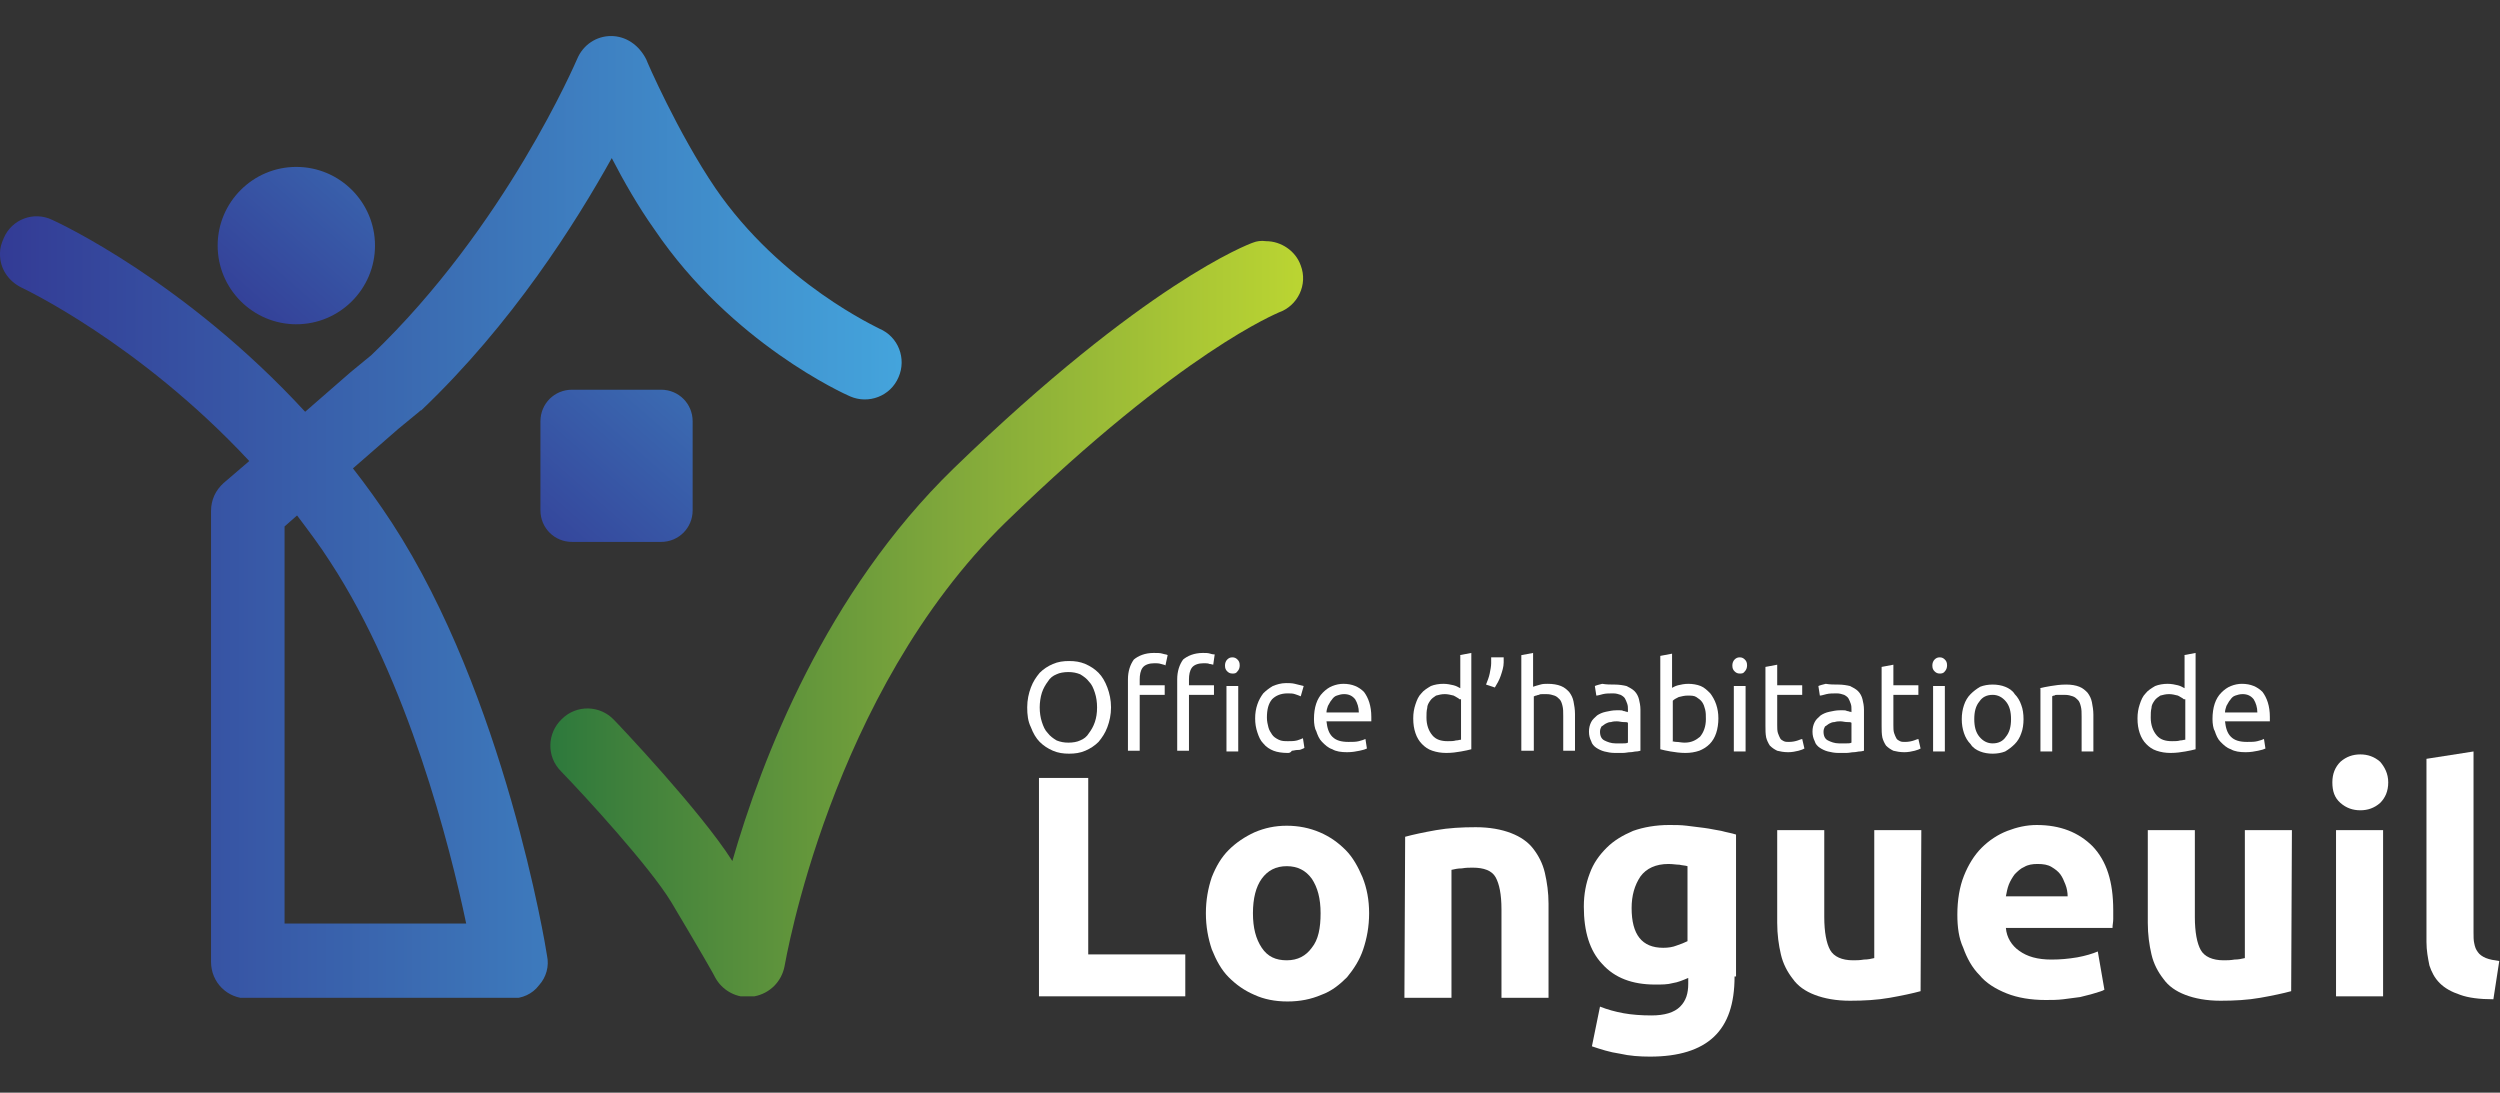
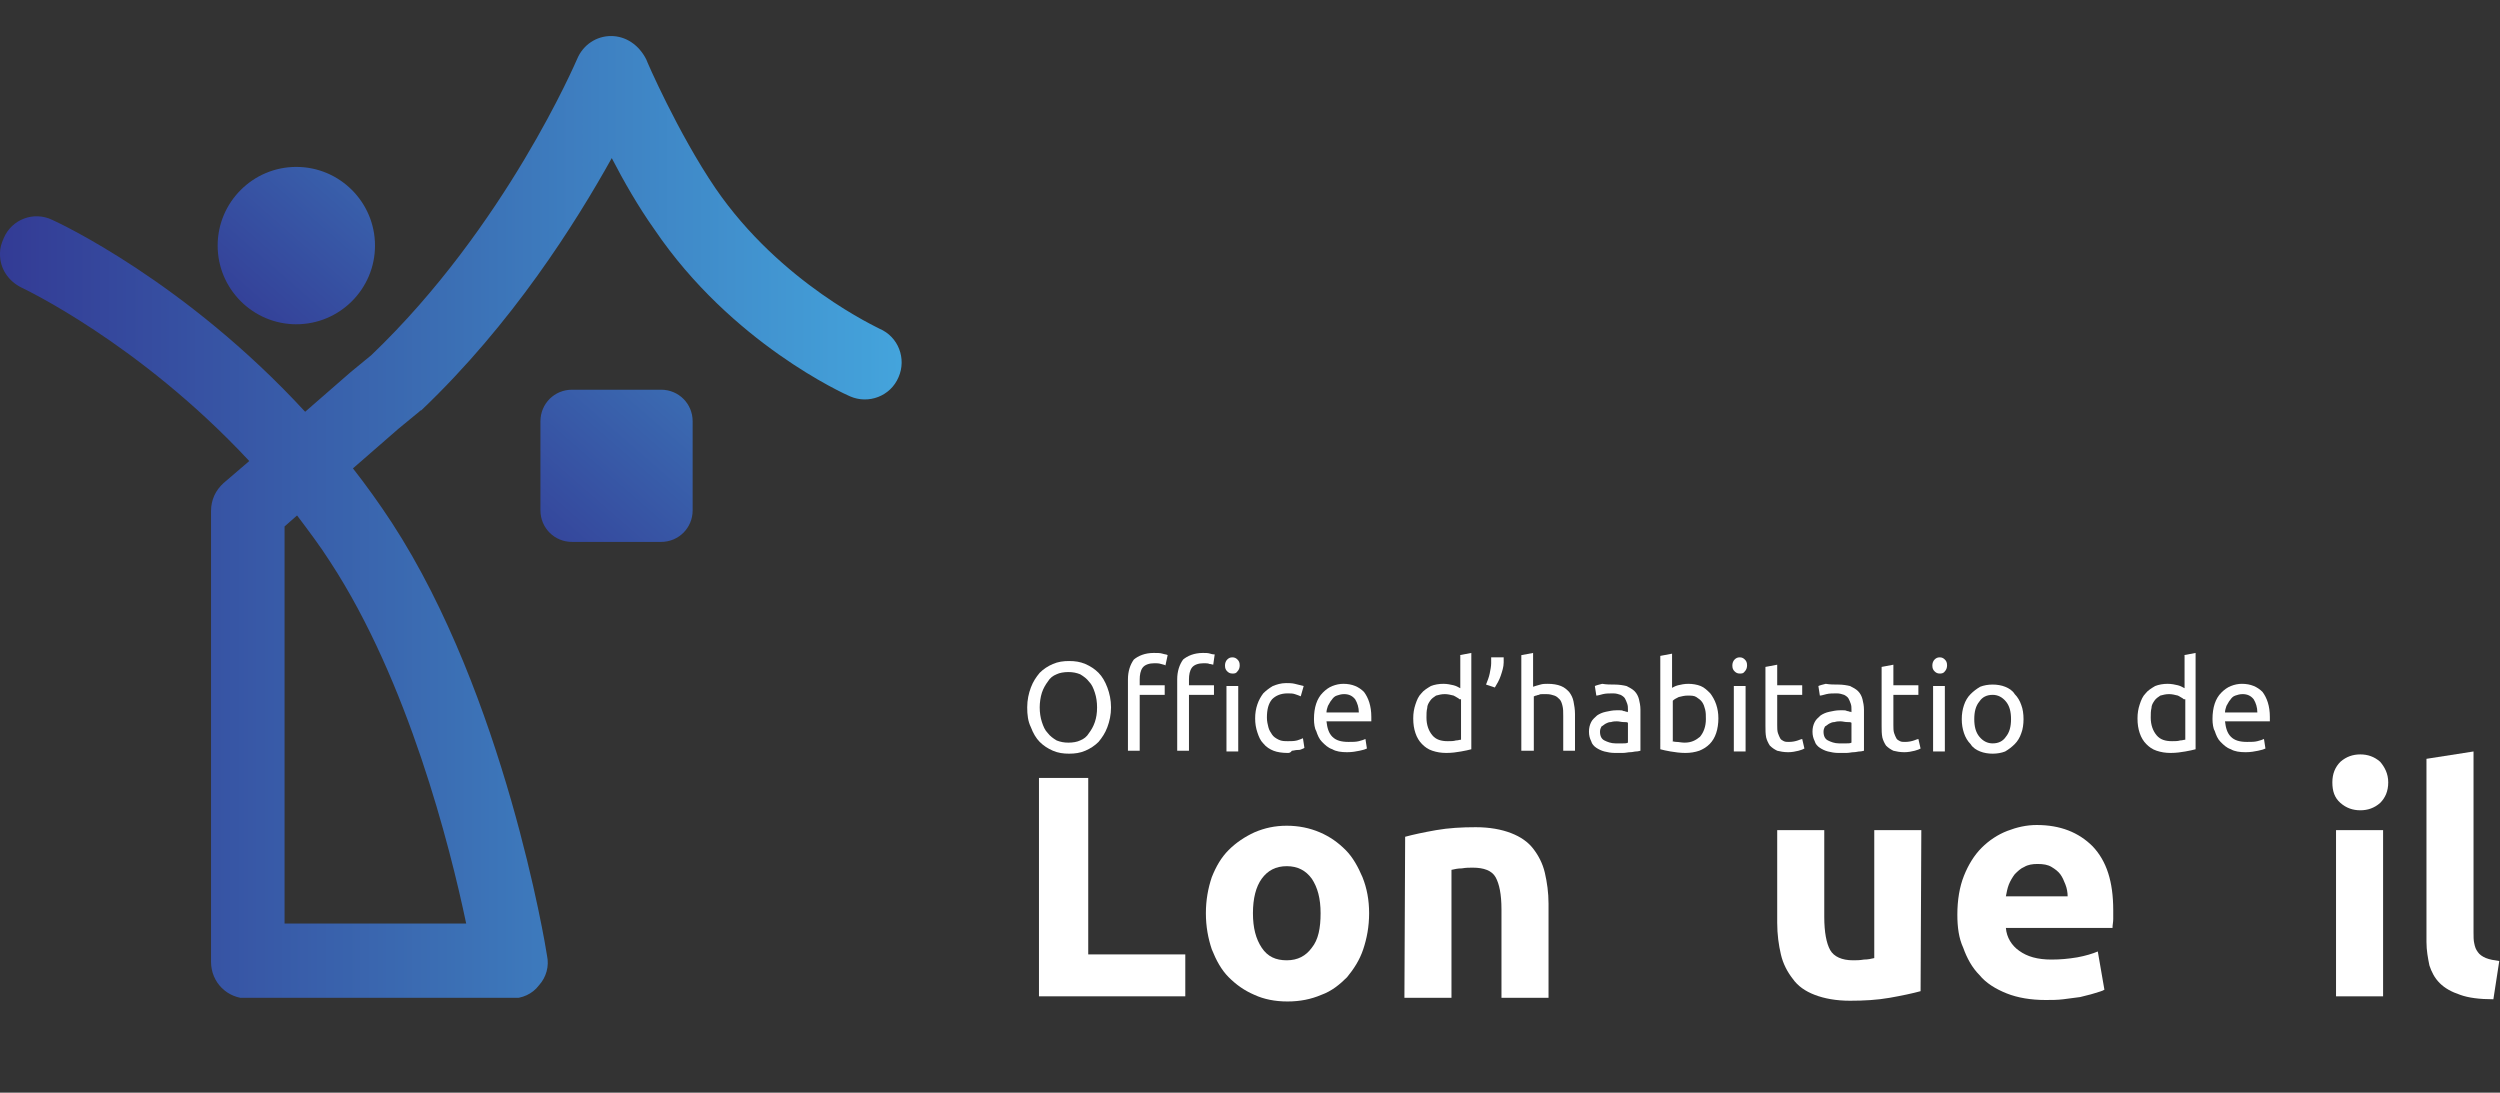
<svg xmlns="http://www.w3.org/2000/svg" xmlns:xlink="http://www.w3.org/1999/xlink" version="1.1" id="Calque_1" x="0px" y="0px" viewBox="0 0 340 148.6" style="enable-background:new 0 0 340 148.6;" xml:space="preserve">
  <rect x="0" y="0" width="340" height="148.6" fill="#333333" stroke="none" />
  <style type="text/css">
	
		.st0{clip-path:url(#SVGID_00000087411969893677914810000013516255229686655920_);fill:url(#SVGID_00000071552431162903126460000012244437579221428658_);}
	
		.st1{clip-path:url(#SVGID_00000056398079914974117490000000571699281827799195_);fill:url(#SVGID_00000119114714841483219300000001616619011798352769_);}
	
		.st2{clip-path:url(#SVGID_00000024708845729983108790000012040589249022794636_);fill:url(#SVGID_00000064312763097557566140000008980028210546244525_);}
	
		.st3{clip-path:url(#SVGID_00000096771457841548002880000003245574530905990831_);fill:url(#SVGID_00000141451162270359812160000014620835684711440032_);}
	.st4{fill:#FFFFFF;}
</style>
  <g>
    <g>
      <g>
        <defs>
          <path id="SVGID_1_" d="M38.7,71.6l1.7-1.5c1.5,2,3.1,4.1,4.5,6.3c10.6,16.2,16.3,38.7,18.5,49.2H38.7V71.6z M83.1,4.9      c-2,0-3.8,1.2-4.6,3.1c-0.1,0.2-9.7,22.8-28,40.3l-2.8,2.3L41.5,56C25.2,38.3,8,30.3,7.1,29.9c-2.5-1.2-5.5-0.1-6.6,2.5      c-0.3,0.7-0.5,1.3-0.5,2v0.2c0,1.9,1.1,3.6,2.9,4.5c0.2,0.1,16,7.5,31,23.6l-3.5,3c-1.1,1-1.7,2.3-1.7,3.8v61.3c0,2.8,2.2,5,5,5      h35.8c1.5,0,2.9-0.6,3.8-1.8c1-1.1,1.4-2.6,1.1-4c-0.2-1.4-5.8-35.4-21.1-58.9c-1.7-2.6-3.5-5.1-5.3-7.4l6.2-5.4L57,56      c0.1-0.1,0.2-0.2,0.3-0.2c12.4-11.8,21-25.5,25.9-34.3c1.6,3.1,3.6,6.6,5.8,9.7c10.5,15.5,25.9,22.4,26.6,22.7      c2.5,1.1,5.5,0,6.6-2.6c1.1-2.5,0-5.5-2.6-6.6c-0.1-0.1-13.4-6.1-22.3-19.1c-5.1-7.5-9.4-17.4-9.4-17.5      C86.9,6.1,85.1,4.9,83.1,4.9L83.1,4.9z" />
        </defs>
        <clipPath id="SVGID_00000013884477975273124890000012921315247044683690_">
          <use xlink:href="#SVGID_1_" style="overflow:visible;" />
        </clipPath>
        <linearGradient id="SVGID_00000026133648837240746130000018401268115978609080_" gradientUnits="userSpaceOnUse" x1="-1068.859" y1="940.516" x2="-1067.128" y2="940.516" gradientTransform="matrix(70.762 0 0 70.762 75634.547 -66482.328)">
          <stop offset="0" style="stop-color:#333B95" />
          <stop offset="0.482" style="stop-color:#3B6DB3" />
          <stop offset="1" style="stop-color:#44A4DC" />
        </linearGradient>
        <rect x="0" y="4.9" style="clip-path:url(#SVGID_00000013884477975273124890000012921315247044683690_);fill:url(#SVGID_00000026133648837240746130000018401268115978609080_);" width="123.2" height="130.8" />
      </g>
    </g>
    <g>
      <g>
        <defs>
          <path id="SVGID_00000068636466177972204140000013780034758141227678_" d="M29.6,33.4c0,5.9,4.8,10.7,10.7,10.7S51,39.3,51,33.4      s-4.8-10.7-10.7-10.7S29.6,27.5,29.6,33.4" />
        </defs>
        <clipPath id="SVGID_00000078728013415926208430000010224868581726665099_">
          <use xlink:href="#SVGID_00000068636466177972204140000013780034758141227678_" style="overflow:visible;" />
        </clipPath>
        <linearGradient id="SVGID_00000114037346575770315680000009927702641340751779_" gradientUnits="userSpaceOnUse" x1="-1084.71" y1="944.451" x2="-1082.979" y2="944.451" gradientTransform="matrix(28.038 -32.127 32.127 28.038 101.604 -61284.309)">
          <stop offset="0" style="stop-color:#333B95" />
          <stop offset="0.482" style="stop-color:#3B6DB3" />
          <stop offset="1" style="stop-color:#44A4DC" />
        </linearGradient>
        <polygon style="clip-path:url(#SVGID_00000078728013415926208430000010224868581726665099_);fill:url(#SVGID_00000114037346575770315680000009927702641340751779_);" points="     19,34.9 38.8,12.1 61.6,32 41.7,54.7    " />
      </g>
    </g>
    <g>
      <g>
        <defs>
-           <path id="SVGID_00000085972333298183788820000000441585903846061440_" d="M170.4,33c-0.6,0.2-14.7,5.5-40.7,30.7      c-17.4,16.9-26.1,39.5-30.1,53.4c-4.3-6.8-15.6-18.7-16.1-19.2c-1.9-2-5.1-2.1-7.1-0.1c-2,1.9-2.1,5.1-0.1,7.1      c3.2,3.3,12.1,13,15,17.8c3.7,6.2,6,10.2,6,10.3c0.9,1.6,2.6,2.6,4.4,2.6c0.3,0,0.6,0,0.9-0.1c2.1-0.4,3.7-2,4.1-4.1      c0.1-0.4,6.2-37.1,30.1-60.4c24.1-23.4,37-28.4,37.1-28.5c2.6-0.9,4-3.8,3-6.4c-0.7-2-2.7-3.3-4.7-3.3      C171.5,32.7,170.9,32.8,170.4,33" />
-         </defs>
+           </defs>
        <clipPath id="SVGID_00000078724871807141097170000015351082004753300353_">
          <use xlink:href="#SVGID_00000085972333298183788820000000441585903846061440_" style="overflow:visible;" />
        </clipPath>
        <linearGradient id="SVGID_00000087374815227767695030000004730903234654654396_" gradientUnits="userSpaceOnUse" x1="-1067.902" y1="943.21" x2="-1066.171" y2="943.21" gradientTransform="matrix(59.095 0 0 59.095 63182.641 -55654.938)">
          <stop offset="0" style="stop-color:#2D793C" />
          <stop offset="9.006906e-02" style="stop-color:#3E803C" />
          <stop offset="0.521" style="stop-color:#7FA73B" />
          <stop offset="0.836" style="stop-color:#A8C535" />
          <stop offset="1" style="stop-color:#BBD532" />
        </linearGradient>
-         <rect x="74.3" y="32.7" style="clip-path:url(#SVGID_00000078724871807141097170000015351082004753300353_);fill:url(#SVGID_00000087374815227767695030000004730903234654654396_);" width="103.4" height="102.8" />
      </g>
    </g>
    <g>
      <g>
        <defs>
          <path id="SVGID_00000147901685433179091400000000525855978750960016_" d="M77.8,53c-2.4,0-4.3,1.9-4.3,4.3v12.1      c0,2.4,1.9,4.3,4.3,4.3h12.1c2.4,0,4.3-1.9,4.3-4.3V57.3c0-2.4-1.9-4.3-4.3-4.3C89.9,53,77.8,53,77.8,53z" />
        </defs>
        <clipPath id="SVGID_00000175324211298580488820000011288991951108713356_">
          <use xlink:href="#SVGID_00000147901685433179091400000000525855978750960016_" style="overflow:visible;" />
        </clipPath>
        <linearGradient id="SVGID_00000103954398811014089870000004424730798198049928_" gradientUnits="userSpaceOnUse" x1="-1084.374" y1="944.534" x2="-1082.644" y2="944.534" gradientTransform="matrix(28.753 -32.946 32.946 28.753 130.249 -62803.77)">
          <stop offset="0" style="stop-color:#333B95" />
          <stop offset="0.482" style="stop-color:#3B6DB3" />
          <stop offset="1" style="stop-color:#44A4DC" />
        </linearGradient>
        <polygon style="clip-path:url(#SVGID_00000175324211298580488820000011288991951108713356_);fill:url(#SVGID_00000103954398811014089870000004424730798198049928_);" points="     63.2,64.8 82.4,42.7 104.5,62 85.3,84.1    " />
      </g>
    </g>
    <g>
      <polygon class="st4" points="161.2,129.8 161.2,135.5 141.3,135.5 141.3,105.8 148,105.8 148,129.8   " />
      <path class="st4" d="M186.2,124.2c0,1.8-0.3,3.4-0.8,4.9s-1.3,2.7-2.2,3.8c-1,1-2.1,1.9-3.5,2.4c-1.4,0.6-2.9,0.9-4.6,0.9    c-1.7,0-3.2-0.3-4.5-0.9c-1.4-0.6-2.5-1.4-3.5-2.4s-1.7-2.3-2.3-3.8c-0.5-1.5-0.8-3.1-0.8-4.9s0.3-3.4,0.8-4.9    c0.6-1.5,1.3-2.7,2.3-3.7s2.2-1.8,3.5-2.4c1.4-0.6,2.8-0.9,4.4-0.9c1.6,0,3.1,0.3,4.5,0.9c1.4,0.6,2.5,1.4,3.5,2.4    s1.7,2.3,2.3,3.7C185.9,120.8,186.2,122.4,186.2,124.2 M179.6,124.2c0-2-0.4-3.5-1.2-4.7c-0.8-1.1-1.9-1.7-3.4-1.7    s-2.6,0.6-3.4,1.7c-0.8,1.1-1.2,2.7-1.2,4.7s0.4,3.5,1.2,4.7s1.9,1.7,3.4,1.7s2.6-0.6,3.4-1.7    C179.3,127.8,179.6,126.2,179.6,124.2" />
      <path class="st4" d="M191.1,113.8c1.1-0.3,2.5-0.6,4.2-0.9c1.7-0.3,3.5-0.4,5.4-0.4s3.5,0.3,4.8,0.8s2.3,1.2,3,2.1    c0.7,0.9,1.3,2,1.6,3.3s0.5,2.7,0.5,4.2v12.8h-6.4v-12c0-2.1-0.3-3.5-0.8-4.4s-1.6-1.3-3.1-1.3c-0.5,0-0.9,0-1.5,0.1    c-0.5,0-1,0.1-1.4,0.2v17.4h-6.4L191.1,113.8L191.1,113.8z" />
-       <path class="st4" d="M235.9,132.8c0,3.7-0.9,6.4-2.8,8.2c-1.9,1.8-4.8,2.7-8.7,2.7c-1.4,0-2.8-0.1-4.1-0.4c-1.4-0.2-2.6-0.6-3.8-1    l1.1-5.4c1,0.4,2.1,0.7,3.2,0.9c1.1,0.2,2.4,0.3,3.8,0.3c1.8,0,3.1-0.4,3.9-1.2c0.8-0.8,1.1-1.8,1.1-3.1v-0.8    c-0.7,0.3-1.4,0.6-2.1,0.7c-0.7,0.2-1.5,0.2-2.4,0.2c-3.1,0-5.5-0.9-7.2-2.8c-1.7-1.8-2.5-4.4-2.5-7.8c0-1.7,0.3-3.2,0.8-4.5    c0.5-1.4,1.3-2.5,2.3-3.5s2.2-1.7,3.6-2.3c1.4-0.5,3.1-0.8,4.9-0.8c0.8,0,1.6,0,2.4,0.1c0.8,0.1,1.6,0.2,2.4,0.3    c0.8,0.1,1.6,0.3,2.3,0.4c0.7,0.2,1.4,0.3,2,0.5v19.3H235.9z M221.9,123.5c0,3.6,1.4,5.4,4.3,5.4c0.7,0,1.3-0.1,1.8-0.3    c0.6-0.2,1.1-0.4,1.5-0.6v-10.2c-0.3-0.1-0.7-0.1-1.1-0.2c-0.4,0-0.9-0.1-1.5-0.1c-1.7,0-3,0.6-3.8,1.7    C222.3,120.4,221.9,121.8,221.9,123.5" />
      <path class="st4" d="M261.2,134.8c-1.1,0.3-2.5,0.6-4.2,0.9c-1.7,0.3-3.5,0.4-5.4,0.4s-3.5-0.3-4.8-0.8s-2.3-1.2-3-2.2    c-0.7-0.9-1.3-2-1.6-3.3s-0.5-2.7-0.5-4.3v-12.6h6.4v11.8c0,2.1,0.3,3.6,0.8,4.5s1.6,1.4,3.1,1.4c0.5,0,0.9,0,1.5-0.1    c0.5,0,1-0.1,1.4-0.2v-17.4h6.4L261.2,134.8L261.2,134.8z" />
      <path class="st4" d="M266.2,124.4c0-2,0.3-3.8,0.9-5.3s1.4-2.8,2.4-3.8s2.2-1.8,3.5-2.3s2.6-0.8,4-0.8c3.2,0,5.7,1,7.6,2.9    c1.9,2,2.8,4.8,2.8,8.7c0,0.4,0,0.8,0,1.2s-0.1,0.8-0.1,1.2h-14.5c0.1,1.3,0.8,2.4,1.8,3.1c1.1,0.8,2.5,1.2,4.4,1.2    c1.2,0,2.3-0.1,3.5-0.3c1.1-0.2,2.1-0.5,2.8-0.8l0.9,5.2c-0.3,0.2-0.8,0.3-1.4,0.5s-1.2,0.3-1.9,0.5c-0.7,0.1-1.5,0.2-2.3,0.3    s-1.6,0.1-2.4,0.1c-2,0-3.8-0.3-5.3-0.9c-1.5-0.6-2.8-1.4-3.7-2.5c-1-1-1.7-2.3-2.2-3.7C266.4,127.6,266.2,126.1,266.2,124.4     M281.2,121.9c0-0.5-0.1-1.1-0.3-1.6c-0.2-0.5-0.4-1-0.7-1.4c-0.3-0.4-0.7-0.7-1.2-1s-1.1-0.4-1.9-0.4c-0.7,0-1.3,0.1-1.8,0.4    c-0.5,0.2-0.9,0.6-1.3,1c-0.3,0.4-0.6,0.9-0.8,1.4c-0.2,0.5-0.3,1.1-0.4,1.6H281.2z" />
-       <path class="st4" d="M311.6,134.8c-1.1,0.3-2.5,0.6-4.2,0.9c-1.7,0.3-3.5,0.4-5.4,0.4s-3.5-0.3-4.8-0.8s-2.3-1.2-3-2.2    c-0.7-0.9-1.3-2-1.6-3.3c-0.3-1.3-0.5-2.7-0.5-4.3v-12.6h6.4v11.8c0,2.1,0.3,3.6,0.8,4.5s1.6,1.4,3.1,1.4c0.5,0,0.9,0,1.5-0.1    c0.5,0,1-0.1,1.4-0.2v-17.4h6.4L311.6,134.8L311.6,134.8z" />
      <path class="st4" d="M324.8,106.4c0,1.2-0.4,2.1-1.1,2.8c-0.8,0.7-1.7,1-2.7,1s-1.9-0.3-2.7-1c-0.8-0.7-1.1-1.6-1.1-2.8    c0-1.2,0.4-2.1,1.1-2.8c0.8-0.7,1.7-1,2.7-1s1.9,0.3,2.7,1C324.3,104.3,324.8,105.2,324.8,106.4 M324.1,135.5h-6.4v-22.6h6.4    V135.5z" />
      <path class="st4" d="M339.1,135.9c-1.9,0-3.4-0.2-4.5-0.6c-1.2-0.4-2.1-0.9-2.8-1.6c-0.7-0.7-1.1-1.5-1.4-2.4    c-0.2-1-0.4-2-0.4-3.2v-24.9l6.4-1v24.6c0,0.6,0,1.1,0.1,1.5c0.1,0.5,0.2,0.8,0.5,1.2c0.2,0.3,0.6,0.6,1.1,0.8s1.1,0.3,1.8,0.4    L339.1,135.9z" />
      <path class="st4" d="M139.7,96.2c0-1,0.2-1.9,0.5-2.7c0.3-0.8,0.7-1.4,1.2-2c0.5-0.5,1.1-0.9,1.8-1.2c0.7-0.3,1.4-0.4,2.2-0.4    s1.5,0.1,2.2,0.4s1.3,0.7,1.8,1.2s0.9,1.2,1.2,2s0.5,1.7,0.5,2.7s-0.2,1.9-0.5,2.7c-0.3,0.8-0.7,1.4-1.2,2    c-0.5,0.5-1.1,0.9-1.8,1.2s-1.4,0.4-2.2,0.4s-1.5-0.1-2.2-0.4s-1.3-0.7-1.8-1.2s-0.9-1.2-1.2-2C139.8,98.1,139.7,97.2,139.7,96.2     M141.4,96.2c0,0.7,0.1,1.4,0.3,2c0.2,0.6,0.4,1.1,0.8,1.5c0.3,0.4,0.7,0.7,1.2,1c0.5,0.2,1,0.3,1.6,0.3s1.2-0.1,1.6-0.3    c0.5-0.2,0.9-0.5,1.2-1c0.3-0.4,0.6-0.9,0.8-1.5c0.2-0.6,0.3-1.2,0.3-2c0-0.7-0.1-1.4-0.3-2c-0.2-0.6-0.4-1.1-0.8-1.5    c-0.3-0.4-0.7-0.7-1.2-1c-0.5-0.2-1-0.3-1.6-0.3s-1.2,0.1-1.6,0.3c-0.5,0.2-0.9,0.5-1.2,1c-0.3,0.4-0.6,0.9-0.8,1.5    C141.5,94.8,141.4,95.6,141.4,96.2" />
      <path class="st4" d="M156.9,88.8c0.5,0,0.9,0,1.2,0.1c0.3,0.1,0.6,0.1,0.7,0.2l-0.3,1.4c-0.1-0.1-0.3-0.1-0.6-0.2    c-0.3-0.1-0.6-0.1-0.9-0.1c-0.7,0-1.3,0.2-1.6,0.6c-0.3,0.4-0.4,1-0.4,1.6v0.8h3.4v1.3H155v7.6h-1.6v-9.7c0-1.1,0.3-2,0.8-2.7    C154.8,89.2,155.7,88.8,156.9,88.8 M163.6,88.8c0.4,0,0.7,0,1,0.1c0.3,0.1,0.5,0.1,0.6,0.1l-0.2,1.4c-0.1,0-0.3-0.1-0.5-0.1    c-0.2-0.1-0.5-0.1-0.8-0.1c-0.7,0-1.3,0.2-1.6,0.6c-0.3,0.4-0.4,1-0.4,1.6v0.8h3.4v1.3h-3.4v7.6h-1.6v-9.7c0-1.1,0.3-2,0.8-2.7    C161.5,89.2,162.4,88.8,163.6,88.8 M167.6,91.6c-0.3,0-0.5-0.1-0.7-0.3c-0.2-0.2-0.3-0.4-0.3-0.8c0-0.3,0.1-0.6,0.3-0.8    c0.2-0.2,0.4-0.3,0.7-0.3s0.5,0.1,0.7,0.3s0.3,0.4,0.3,0.8c0,0.3-0.1,0.6-0.3,0.8C168.1,91.6,167.9,91.6,167.6,91.6 M168.4,102.2    h-1.6v-8.9h1.6V102.2z" />
      <path class="st4" d="M175.1,102.4c-0.7,0-1.4-0.1-1.9-0.3c-0.5-0.2-1-0.5-1.4-1c-0.4-0.4-0.6-0.9-0.8-1.5    c-0.2-0.6-0.3-1.2-0.3-1.9s0.1-1.3,0.3-1.9c0.2-0.6,0.5-1.1,0.8-1.5c0.4-0.4,0.8-0.7,1.3-1c0.5-0.2,1.1-0.4,1.8-0.4    c0.4,0,0.8,0,1.2,0.1c0.4,0.1,0.8,0.2,1.2,0.3l-0.4,1.4c-0.2-0.1-0.5-0.2-0.8-0.3s-0.6-0.1-1-0.1c-0.9,0-1.6,0.3-2.1,0.8    c-0.5,0.6-0.7,1.4-0.7,2.5c0,0.5,0.1,0.9,0.2,1.3c0.1,0.4,0.3,0.7,0.5,1s0.5,0.5,0.9,0.7s0.8,0.2,1.3,0.2c0.4,0,0.8,0,1.2-0.1    c0.3-0.1,0.6-0.2,0.8-0.3l0.2,1.3c-0.1,0.1-0.2,0.1-0.4,0.2c-0.2,0.1-0.4,0.1-0.6,0.1c-0.2,0-0.5,0.1-0.7,0.1    C175.5,102.4,175.3,102.4,175.1,102.4" />
      <path class="st4" d="M178.7,97.8c0-0.8,0.1-1.5,0.3-2.1c0.2-0.6,0.5-1.1,0.9-1.5c0.4-0.4,0.8-0.7,1.3-0.9s1-0.3,1.5-0.3    c1.2,0,2.1,0.4,2.8,1.1c0.6,0.8,1,1.9,1,3.4v0.3c0,0.1,0,0.2,0,0.3h-6.1c0.1,0.9,0.3,1.6,0.8,2.1s1.2,0.7,2.2,0.7    c0.6,0,1,0,1.4-0.1c0.4-0.1,0.7-0.2,0.9-0.3l0.2,1.3c-0.2,0.1-0.5,0.2-1,0.3c-0.5,0.1-1,0.2-1.7,0.2c-0.8,0-1.5-0.1-2-0.4    c-0.6-0.2-1-0.6-1.4-1c-0.4-0.4-0.6-0.9-0.8-1.5C178.8,99.1,178.7,98.4,178.7,97.8 M184.8,96.9c0-0.7-0.2-1.3-0.5-1.8    c-0.4-0.5-0.9-0.7-1.5-0.7c-0.4,0-0.7,0.1-1,0.2c-0.3,0.1-0.5,0.3-0.7,0.6c-0.2,0.2-0.3,0.5-0.5,0.8c-0.1,0.3-0.2,0.6-0.2,0.9    H184.8z" />
      <path class="st4" d="M198.5,89.1l1.6-0.3v13.1c-0.4,0.1-0.8,0.2-1.4,0.3c-0.6,0.1-1.2,0.2-2,0.2c-0.7,0-1.3-0.1-1.9-0.3    c-0.6-0.2-1-0.5-1.4-0.9c-0.4-0.4-0.7-0.9-0.9-1.5c-0.2-0.6-0.3-1.2-0.3-2c0-0.7,0.1-1.3,0.3-1.9c0.2-0.6,0.4-1.1,0.8-1.5    c0.3-0.4,0.8-0.7,1.3-1c0.5-0.2,1.1-0.3,1.7-0.3c0.5,0,1,0.1,1.4,0.2c0.4,0.1,0.7,0.3,0.9,0.4v-4.5H198.5z M198.5,95.1    c-0.2-0.2-0.5-0.3-0.8-0.5c-0.4-0.1-0.8-0.2-1.2-0.2c-0.5,0-0.8,0.1-1.2,0.2c-0.3,0.2-0.6,0.4-0.8,0.7c-0.2,0.3-0.4,0.6-0.4,1    c-0.1,0.4-0.1,0.8-0.1,1.3c0,1,0.3,1.8,0.8,2.4c0.5,0.6,1.2,0.8,2.1,0.8c0.4,0,0.8,0,1.1-0.1c0.3,0,0.5-0.1,0.7-0.1v-5.5H198.5z" />
      <path class="st4" d="M204.5,89.3v0.4c0,0.1,0,0.2,0,0.4c0,0.6-0.2,1.2-0.4,1.8s-0.5,1.1-0.8,1.6l-1.2-0.4c0.2-0.5,0.4-1,0.5-1.5    s0.2-1,0.2-1.4c0-0.1,0-0.2,0-0.4c0-0.1,0-0.3,0-0.4h1.7V89.3z" />
      <path class="st4" d="M206.9,102.2V89.1l1.6-0.3v4.6c0.3-0.1,0.6-0.2,1-0.3c0.3-0.1,0.7-0.1,1-0.1c0.7,0,1.3,0.1,1.8,0.3    s0.8,0.5,1.1,0.8c0.3,0.4,0.5,0.8,0.6,1.3s0.2,1.1,0.2,1.7v5h-1.6v-4.7c0-0.6,0-1-0.1-1.4c-0.1-0.4-0.2-0.7-0.4-0.9    c-0.2-0.2-0.4-0.4-0.7-0.5c-0.3-0.1-0.6-0.2-1.1-0.2c-0.2,0-0.3,0-0.5,0s-0.4,0-0.5,0.1c-0.2,0-0.3,0.1-0.4,0.1    c-0.1,0-0.2,0.1-0.3,0.1v7.4h-1.7V102.2z" />
      <path class="st4" d="M219.6,93.1c0.6,0,1.2,0.1,1.6,0.2c0.4,0.2,0.8,0.4,1.1,0.7s0.5,0.7,0.6,1.1c0.1,0.4,0.2,0.9,0.2,1.4v5.6    c-0.1,0-0.3,0.1-0.6,0.1c-0.2,0-0.5,0.1-0.8,0.1s-0.6,0.1-1,0.1s-0.7,0-1.1,0c-0.5,0-1-0.1-1.4-0.2c-0.4-0.1-0.8-0.3-1.1-0.5    s-0.6-0.5-0.7-0.9c-0.2-0.4-0.3-0.8-0.3-1.3s0.1-0.9,0.3-1.3c0.2-0.4,0.5-0.6,0.8-0.9c0.3-0.2,0.7-0.4,1.2-0.5    c0.5-0.1,0.9-0.2,1.4-0.2c0.2,0,0.3,0,0.5,0s0.3,0,0.5,0.1c0.2,0,0.3,0.1,0.4,0.1c0.1,0,0.2,0,0.2,0.1v-0.4c0-0.3,0-0.5-0.1-0.8    s-0.2-0.5-0.3-0.7s-0.4-0.4-0.6-0.5c-0.3-0.1-0.6-0.2-1-0.2c-0.5,0-1,0-1.4,0.1c-0.4,0.1-0.7,0.2-0.9,0.2l-0.2-1.3    c0.2-0.1,0.6-0.2,1-0.3C218.5,93.1,219,93.1,219.6,93.1 M219.7,101.1c0.4,0,0.7,0,1,0s0.5,0,0.7-0.1v-2.7    c-0.1-0.1-0.3-0.1-0.6-0.1s-0.6-0.1-0.9-0.1c-0.2,0-0.5,0-0.8,0.1c-0.3,0-0.5,0.1-0.7,0.2c-0.2,0.1-0.4,0.3-0.6,0.4    c-0.1,0.2-0.2,0.4-0.2,0.7c0,0.6,0.2,1,0.6,1.2C218.6,100.9,219.1,101.1,219.7,101.1" />
      <path class="st4" d="M227.3,93.6c0.2-0.1,0.5-0.3,0.9-0.4c0.4-0.1,0.9-0.2,1.4-0.2c0.6,0,1.2,0.1,1.7,0.3c0.5,0.2,0.9,0.6,1.3,1    c0.3,0.4,0.6,0.9,0.8,1.5c0.2,0.6,0.3,1.2,0.3,1.9s-0.1,1.4-0.3,2c-0.2,0.6-0.5,1.1-0.9,1.5c-0.4,0.4-0.9,0.7-1.4,0.9    c-0.6,0.2-1.2,0.3-1.9,0.3s-1.4-0.1-2-0.2c-0.6-0.1-1-0.2-1.4-0.3V89.2l1.6-0.3v4.8H227.3z M227.3,100.8c0.2,0,0.4,0.1,0.7,0.1    s0.7,0.1,1.1,0.1c0.9,0,1.5-0.3,2.1-0.8c0.5-0.6,0.8-1.4,0.8-2.4c0-0.5,0-0.9-0.1-1.3c-0.1-0.4-0.2-0.7-0.4-1s-0.5-0.5-0.8-0.7    s-0.7-0.2-1.2-0.2c-0.4,0-0.8,0.1-1.2,0.2c-0.4,0.2-0.6,0.3-0.8,0.5v5.5H227.3z" />
      <path class="st4" d="M236.6,91.6c-0.3,0-0.5-0.1-0.7-0.3c-0.2-0.2-0.3-0.4-0.3-0.8c0-0.3,0.1-0.6,0.3-0.8c0.2-0.2,0.4-0.3,0.7-0.3    s0.5,0.1,0.7,0.3s0.3,0.4,0.3,0.8c0,0.3-0.1,0.6-0.3,0.8C237.1,91.6,236.9,91.6,236.6,91.6 M237.4,102.2h-1.6v-8.9h1.6V102.2z" />
      <path class="st4" d="M241.7,93.2h3.4v1.3h-3.4v4.1c0,0.4,0,0.8,0.1,1.1s0.2,0.5,0.3,0.7s0.3,0.3,0.5,0.4c0.2,0.1,0.4,0.1,0.7,0.1    c0.5,0,0.9-0.1,1.2-0.2c0.3-0.1,0.5-0.2,0.6-0.2l0.3,1.3c-0.2,0.1-0.4,0.2-0.8,0.3c-0.4,0.1-0.9,0.2-1.4,0.2    c-0.6,0-1.1-0.1-1.5-0.2c-0.4-0.2-0.7-0.4-1-0.7c-0.2-0.3-0.4-0.7-0.5-1.1c-0.1-0.5-0.1-1-0.1-1.6v-8l1.6-0.3L241.7,93.2    L241.7,93.2z" />
      <path class="st4" d="M250,93.1c0.6,0,1.2,0.1,1.6,0.2c0.4,0.2,0.8,0.4,1.1,0.7s0.5,0.7,0.6,1.1c0.1,0.4,0.2,0.9,0.2,1.4v5.6    c-0.1,0-0.3,0.1-0.6,0.1c-0.2,0-0.5,0.1-0.8,0.1s-0.6,0.1-1,0.1s-0.7,0-1.1,0c-0.5,0-1-0.1-1.4-0.2c-0.4-0.1-0.8-0.3-1.1-0.5    s-0.6-0.5-0.7-0.9c-0.2-0.4-0.3-0.8-0.3-1.3s0.1-0.9,0.3-1.3c0.2-0.4,0.5-0.6,0.8-0.9c0.3-0.2,0.7-0.4,1.2-0.5    c0.5-0.1,0.9-0.2,1.4-0.2c0.2,0,0.3,0,0.5,0s0.3,0,0.5,0.1c0.2,0,0.3,0.1,0.4,0.1c0.1,0,0.2,0,0.2,0.1v-0.4c0-0.3,0-0.5-0.1-0.8    s-0.2-0.5-0.3-0.7s-0.4-0.4-0.6-0.5c-0.3-0.1-0.6-0.2-1-0.2c-0.5,0-1,0-1.4,0.1c-0.4,0.1-0.7,0.2-0.9,0.2l-0.2-1.3    c0.2-0.1,0.6-0.2,1-0.3C248.9,93.1,249.4,93.1,250,93.1 M250.1,101.1c0.4,0,0.7,0,1,0s0.5,0,0.7-0.1v-2.7    c-0.1-0.1-0.3-0.1-0.6-0.1s-0.6-0.1-0.9-0.1c-0.2,0-0.5,0-0.8,0.1c-0.3,0-0.5,0.1-0.7,0.2c-0.2,0.1-0.4,0.3-0.6,0.4    c-0.1,0.2-0.2,0.4-0.2,0.7c0,0.6,0.2,1,0.6,1.2C249,100.9,249.5,101.1,250.1,101.1" />
      <path class="st4" d="M257.5,93.2h3.4v1.3h-3.4v4.1c0,0.4,0,0.8,0.1,1.1s0.2,0.5,0.3,0.7c0.1,0.2,0.3,0.3,0.5,0.4    c0.2,0.1,0.4,0.1,0.7,0.1c0.5,0,0.9-0.1,1.2-0.2c0.3-0.1,0.5-0.2,0.6-0.2l0.3,1.3c-0.2,0.1-0.4,0.2-0.8,0.3    c-0.4,0.1-0.9,0.2-1.4,0.2c-0.6,0-1.1-0.1-1.5-0.2c-0.4-0.2-0.7-0.4-1-0.7c-0.2-0.3-0.4-0.7-0.5-1.1c-0.1-0.5-0.1-1-0.1-1.6v-8    l1.6-0.3L257.5,93.2L257.5,93.2z" />
      <path class="st4" d="M263.8,91.6c-0.3,0-0.5-0.1-0.7-0.3c-0.2-0.2-0.3-0.4-0.3-0.8c0-0.3,0.1-0.6,0.3-0.8c0.2-0.2,0.4-0.3,0.7-0.3    c0.3,0,0.5,0.1,0.7,0.3s0.3,0.4,0.3,0.8c0,0.3-0.1,0.6-0.3,0.8C264.3,91.6,264,91.6,263.8,91.6 M264.5,102.2h-1.6v-8.9h1.6V102.2z    " />
      <path class="st4" d="M275.2,97.8c0,0.7-0.1,1.4-0.3,1.9c-0.2,0.6-0.5,1.1-0.9,1.5c-0.4,0.4-0.8,0.7-1.3,1    c-0.5,0.2-1.1,0.3-1.7,0.3s-1.2-0.1-1.7-0.3c-0.5-0.2-1-0.5-1.3-1c-0.4-0.4-0.7-0.9-0.9-1.5c-0.2-0.6-0.3-1.2-0.3-1.9    s0.1-1.3,0.3-1.9c0.2-0.6,0.5-1.1,0.9-1.5c0.4-0.4,0.8-0.7,1.3-1c0.5-0.2,1.1-0.3,1.7-0.3s1.2,0.1,1.7,0.3s1,0.5,1.3,1    c0.4,0.4,0.7,0.9,0.9,1.5C275.1,96.4,275.2,97.1,275.2,97.8 M273.5,97.8c0-1-0.2-1.8-0.7-2.4c-0.5-0.6-1.1-0.9-1.8-0.9    c-0.8,0-1.4,0.3-1.8,0.9c-0.5,0.6-0.7,1.4-0.7,2.4s0.2,1.8,0.7,2.4c0.5,0.6,1.1,0.9,1.8,0.9c0.8,0,1.4-0.3,1.8-0.9    C273.3,99.6,273.5,98.8,273.5,97.8" />
-       <path class="st4" d="M277.4,93.6c0.4-0.1,0.9-0.2,1.5-0.3s1.3-0.2,2.1-0.2c0.7,0,1.3,0.1,1.8,0.3c0.5,0.2,0.8,0.5,1.1,0.8    c0.3,0.4,0.5,0.8,0.6,1.3s0.2,1.1,0.2,1.7v5h-1.6v-4.7c0-0.6,0-1-0.1-1.4c-0.1-0.4-0.2-0.7-0.4-0.9c-0.2-0.2-0.4-0.4-0.7-0.5    c-0.3-0.1-0.6-0.2-1.1-0.2c-0.2,0-0.3,0-0.5,0s-0.4,0-0.5,0c-0.2,0-0.3,0-0.4,0.1c-0.1,0-0.2,0-0.3,0.1v7.5h-1.6v-8.6H277.4z" />
      <path class="st4" d="M297,89.1l1.6-0.3v13.1c-0.4,0.1-0.8,0.2-1.4,0.3c-0.6,0.1-1.2,0.2-2,0.2c-0.7,0-1.3-0.1-1.9-0.3    s-1-0.5-1.4-0.9c-0.4-0.4-0.7-0.9-0.9-1.5c-0.2-0.6-0.3-1.2-0.3-2c0-0.7,0.1-1.3,0.3-1.9c0.2-0.6,0.4-1.1,0.8-1.5    c0.3-0.4,0.8-0.7,1.3-1c0.5-0.2,1.1-0.3,1.7-0.3c0.5,0,1,0.1,1.4,0.2c0.4,0.1,0.7,0.3,0.9,0.4v-4.5H297z M297,95.1    c-0.2-0.2-0.5-0.3-0.8-0.5c-0.4-0.1-0.8-0.2-1.2-0.2c-0.5,0-0.8,0.1-1.2,0.2c-0.3,0.2-0.6,0.4-0.8,0.7c-0.2,0.3-0.4,0.6-0.4,1    c-0.1,0.4-0.1,0.8-0.1,1.3c0,1,0.3,1.8,0.8,2.4c0.5,0.6,1.2,0.8,2.1,0.8c0.4,0,0.8,0,1.1-0.1c0.3,0,0.5-0.1,0.7-0.1v-5.5H297z" />
      <path class="st4" d="M300.9,97.8c0-0.8,0.1-1.5,0.3-2.1c0.2-0.6,0.5-1.1,0.9-1.5c0.4-0.4,0.8-0.7,1.3-0.9s1-0.3,1.5-0.3    c1.2,0,2.1,0.4,2.8,1.1c0.6,0.8,1,1.9,1,3.4v0.3c0,0.1,0,0.2,0,0.3h-6.1c0.1,0.9,0.3,1.6,0.8,2.1s1.2,0.7,2.2,0.7    c0.6,0,1,0,1.4-0.1c0.4-0.1,0.7-0.2,0.9-0.3l0.2,1.3c-0.2,0.1-0.5,0.2-1,0.3c-0.5,0.1-1,0.2-1.7,0.2c-0.8,0-1.5-0.1-2-0.4    c-0.6-0.2-1-0.6-1.4-1c-0.4-0.4-0.6-0.9-0.8-1.5C301,99.1,300.9,98.4,300.9,97.8 M307,96.9c0-0.7-0.2-1.3-0.5-1.8    c-0.4-0.5-0.9-0.7-1.5-0.7c-0.4,0-0.7,0.1-1,0.2c-0.3,0.1-0.5,0.3-0.7,0.6c-0.2,0.2-0.3,0.5-0.5,0.8c-0.1,0.3-0.2,0.6-0.2,0.9H307    z" />
    </g>
  </g>
</svg>